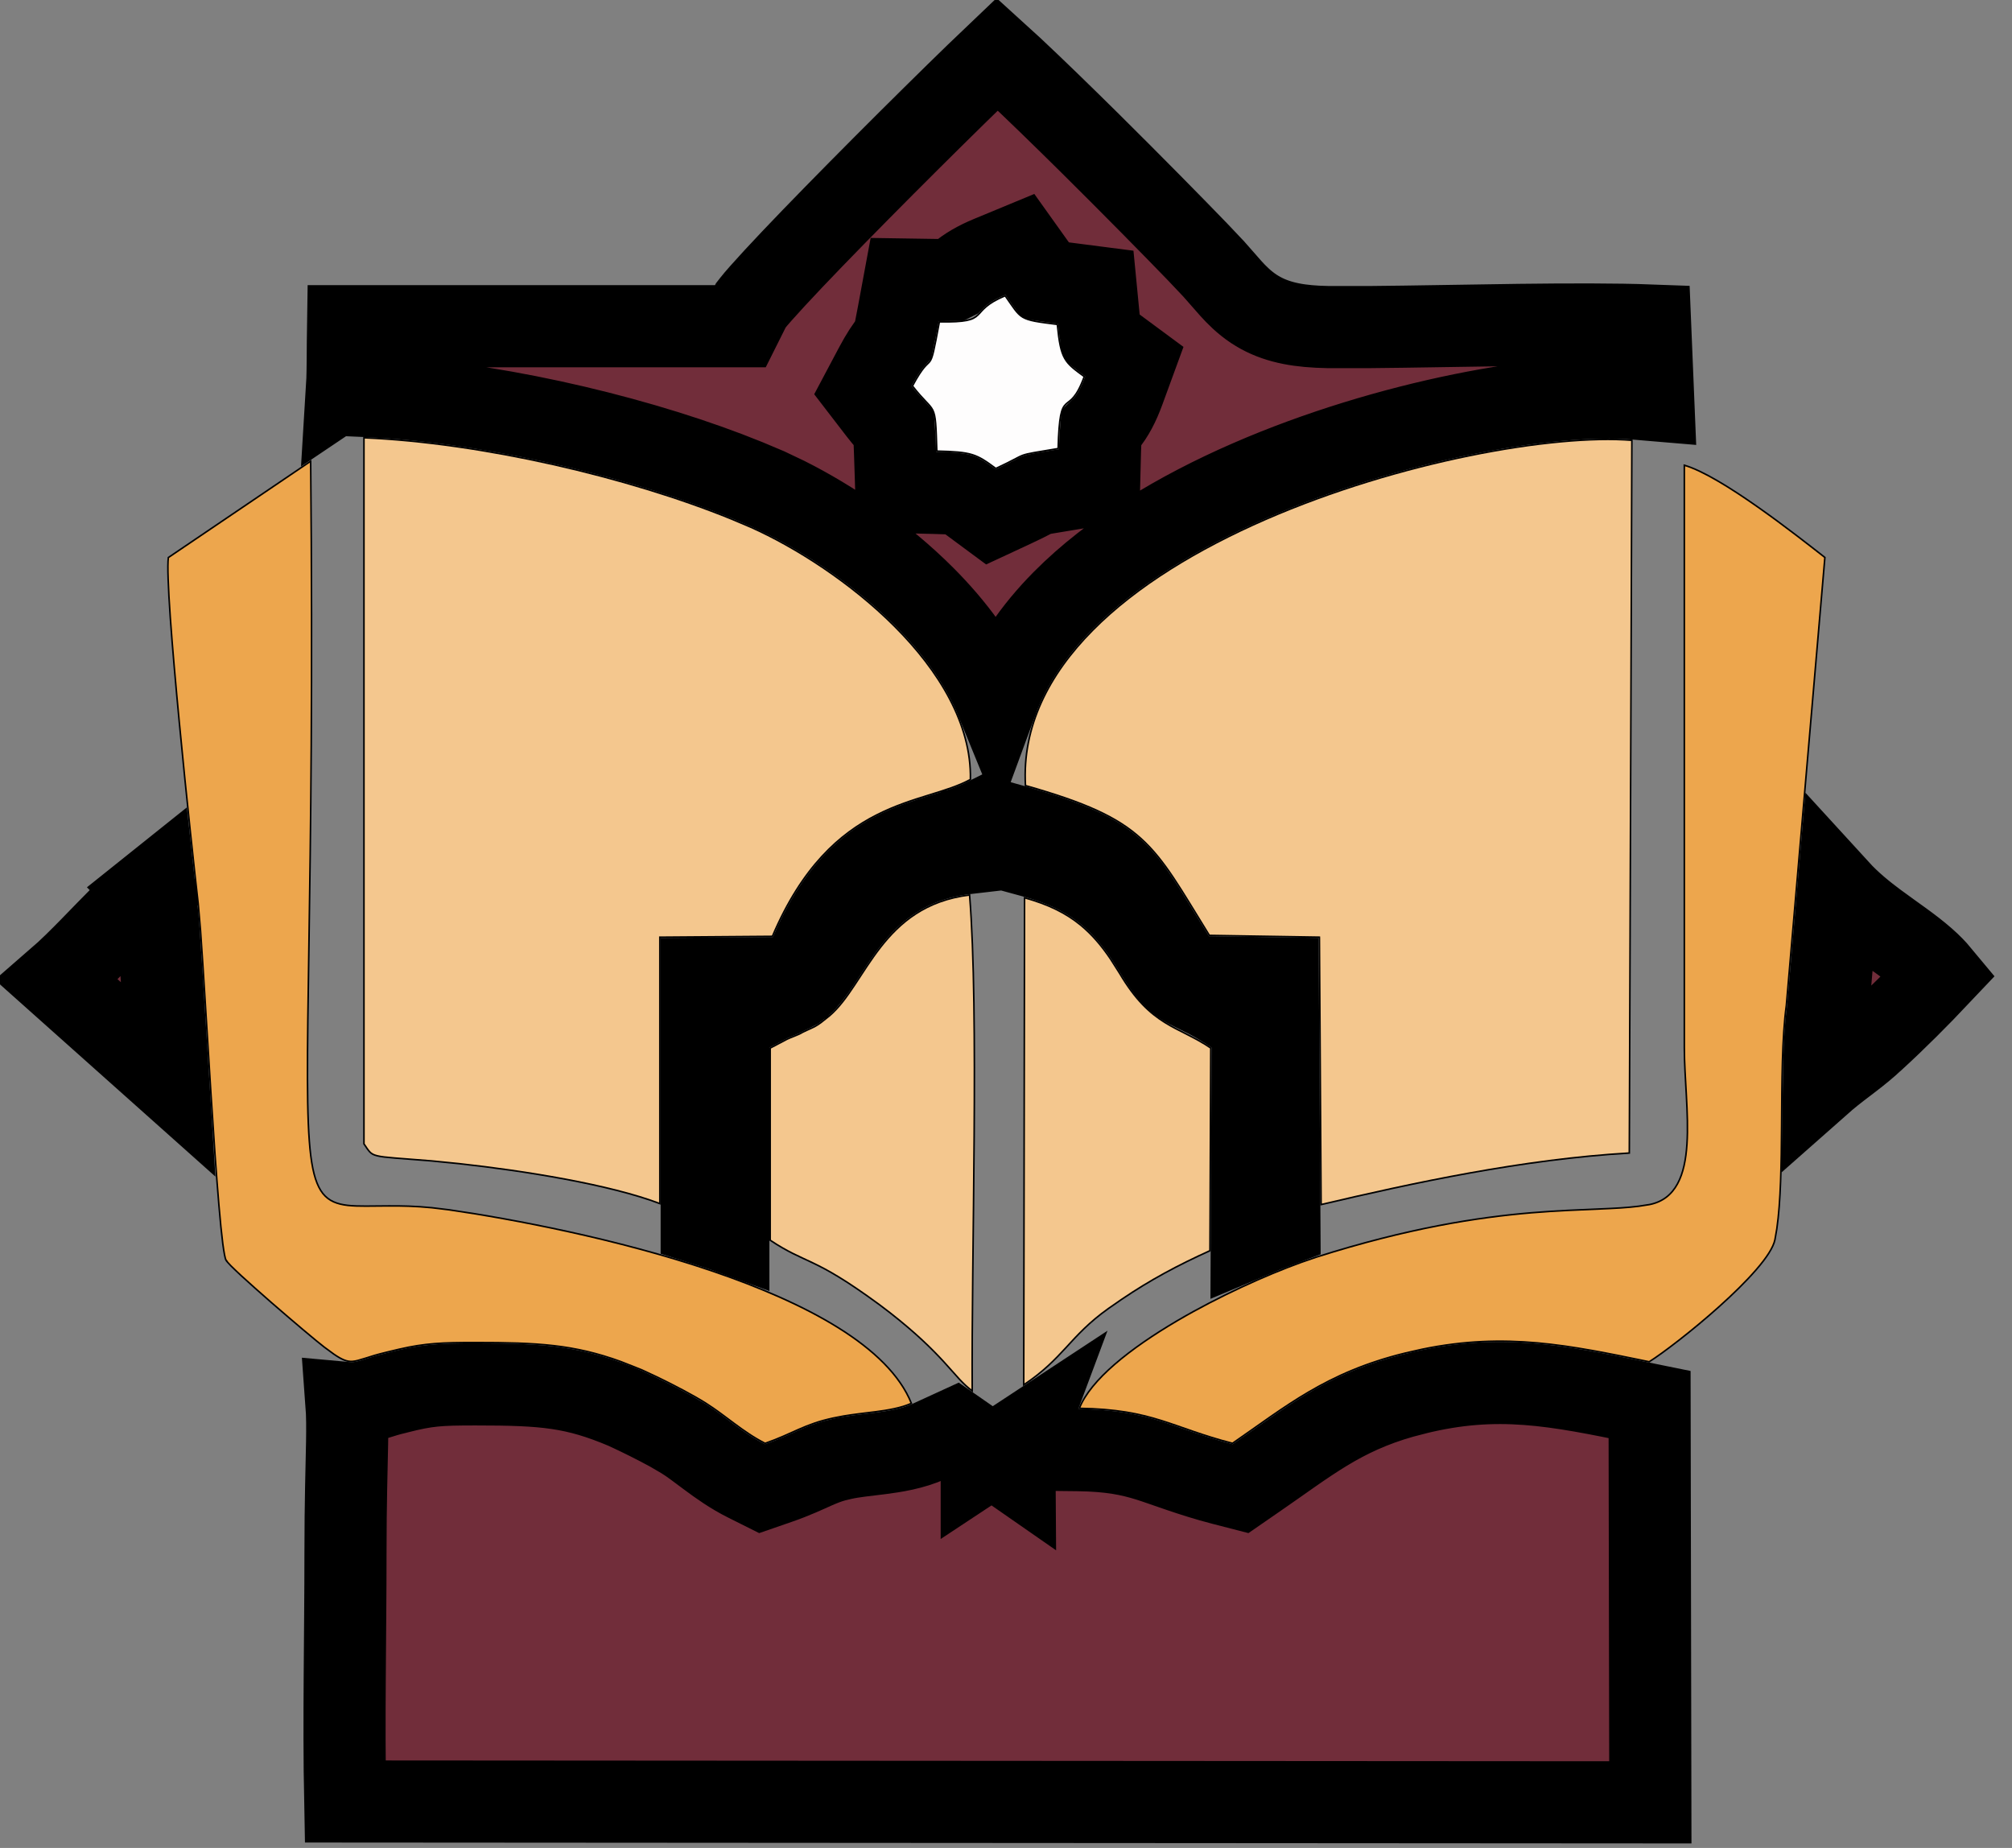
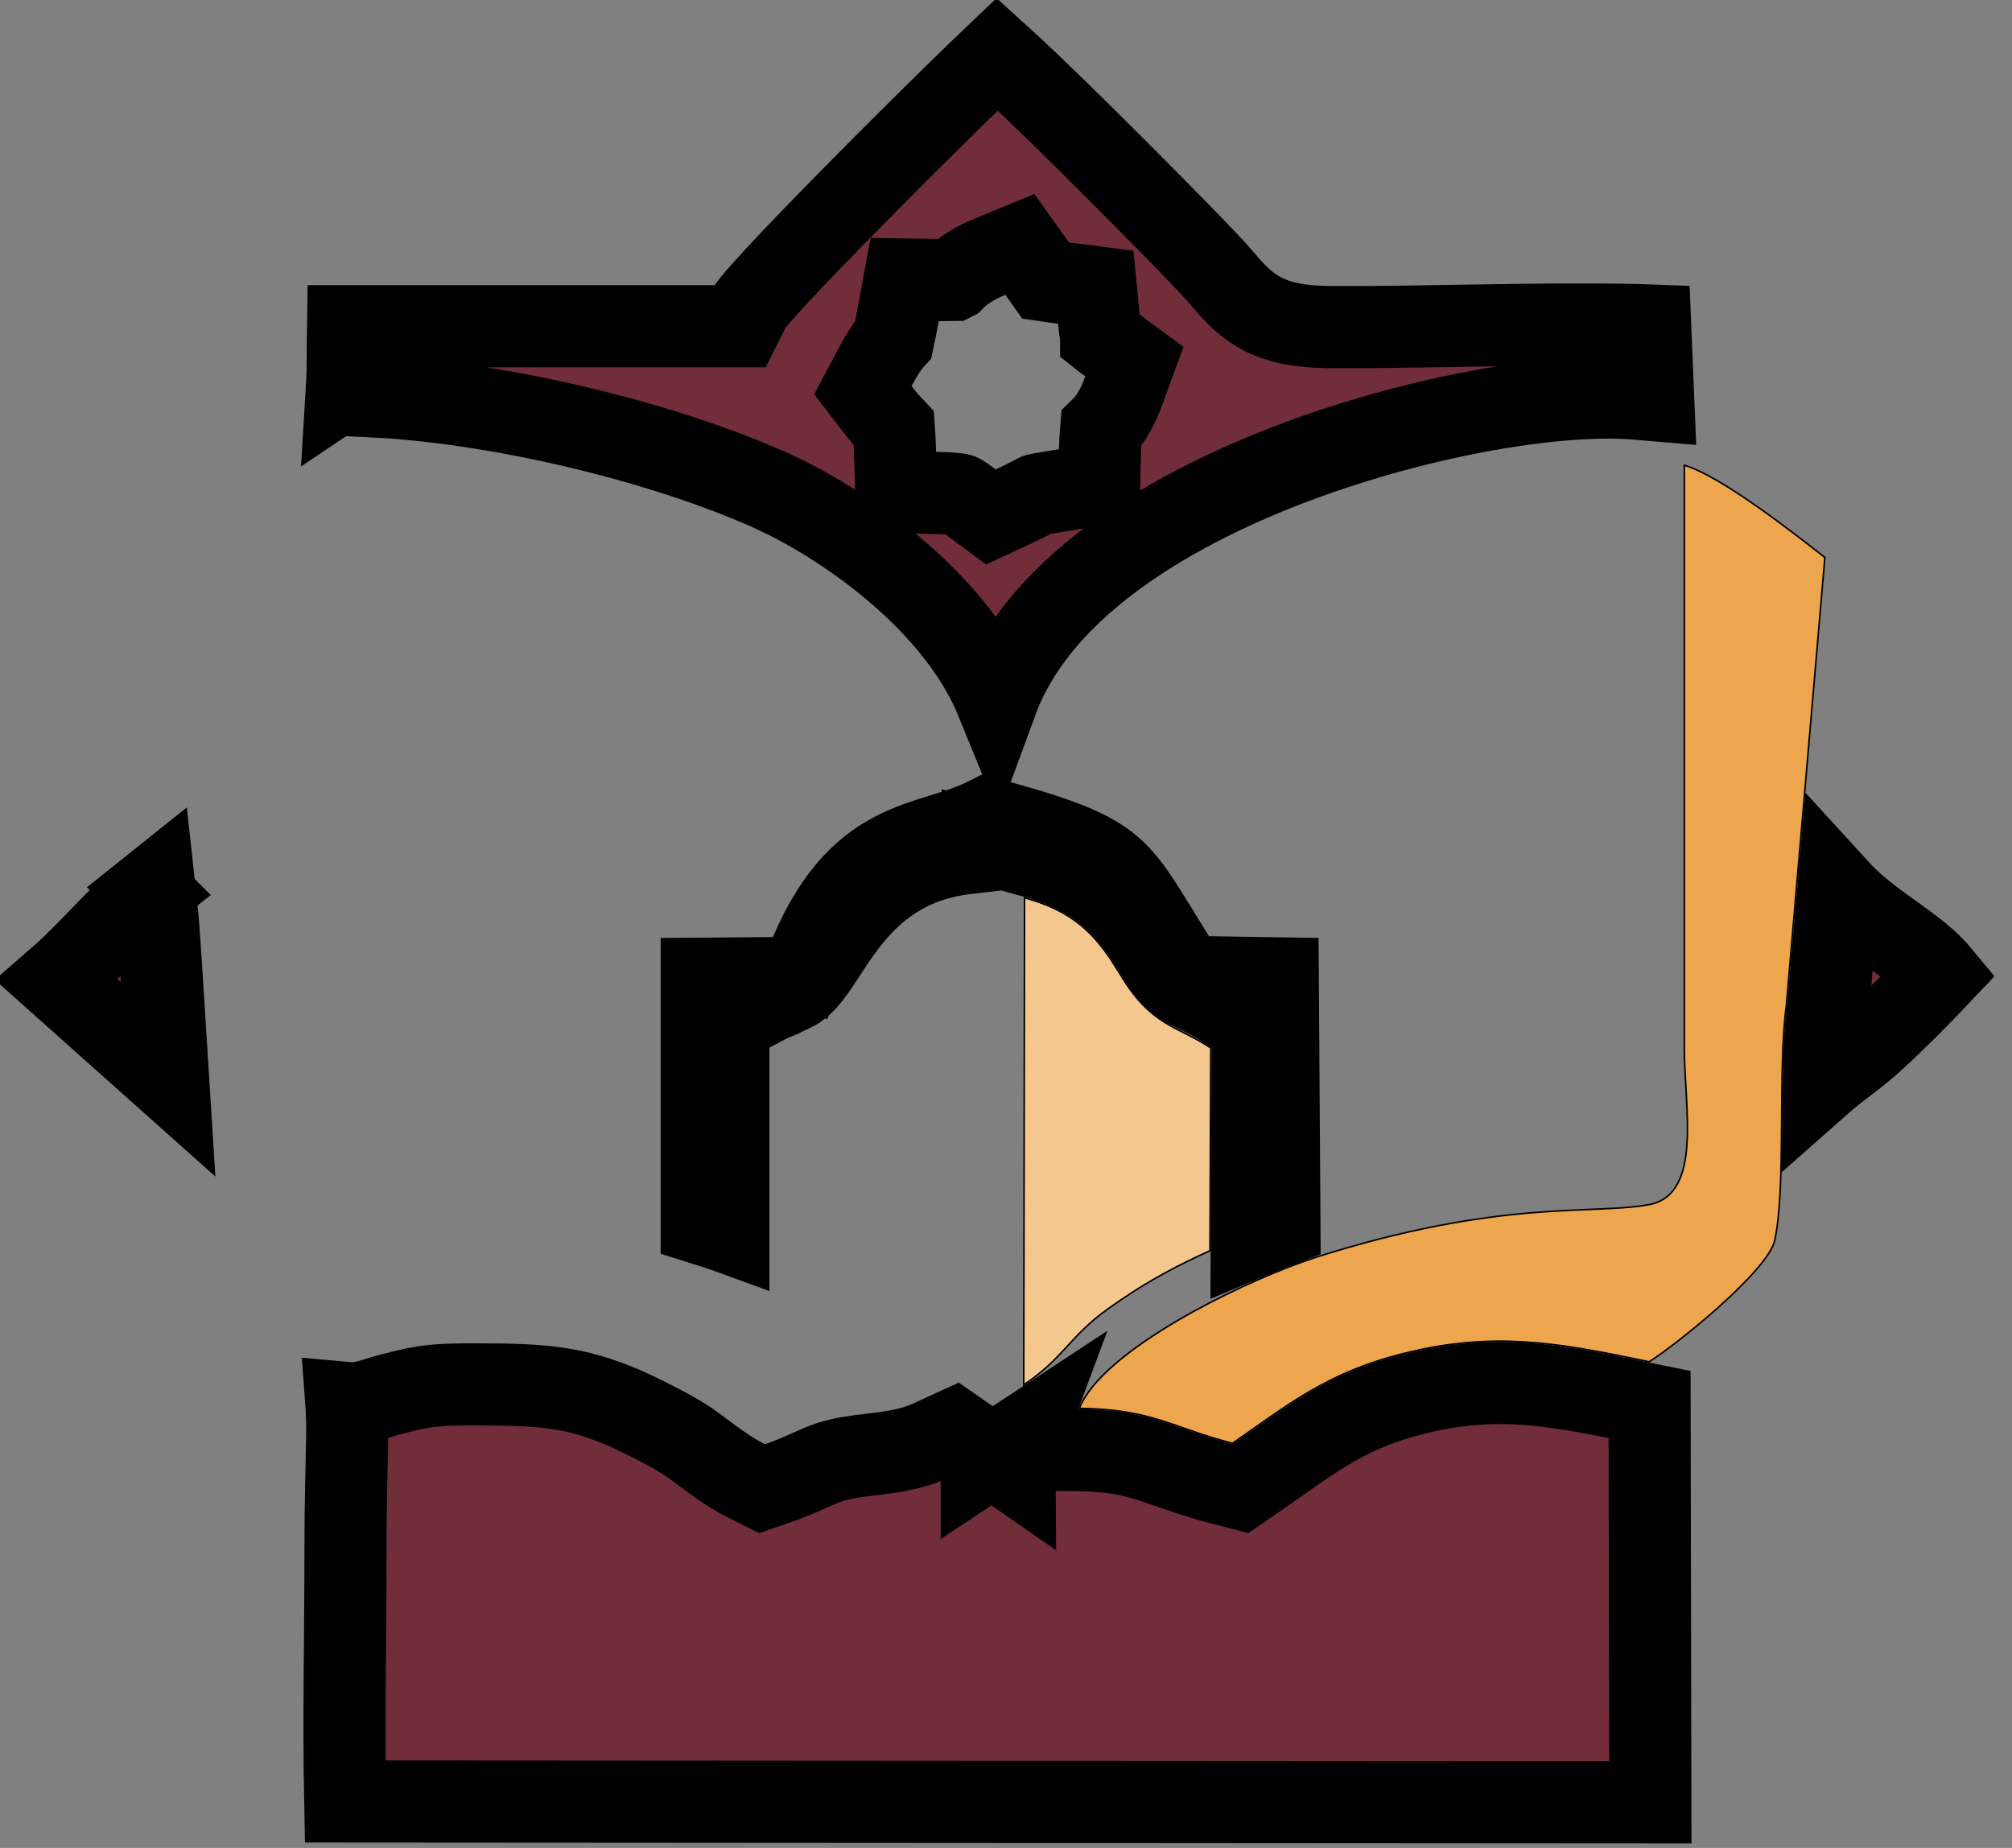
<svg xmlns="http://www.w3.org/2000/svg" width="49" height="45" viewBox="0 0 49 45" fill="none">
  <rect x="0" y="0" width="49" height="45" fill="#808080" stroke="none" />
  <path d="M34.469 33.938C36.469 33.443 37.891 33.733 39.967 34.161L40.174 34.203L40.192 43.89L8.407 43.869C8.367 41.882 8.414 39.833 8.414 37.797C8.414 36.575 8.442 35.749 8.453 35.13C8.459 34.784 8.459 34.461 8.437 34.166C8.502 34.172 8.57 34.173 8.641 34.169C8.879 34.155 9.101 34.079 9.199 34.048C9.329 34.007 9.462 33.965 9.649 33.921L9.671 33.915C10.393 33.73 10.687 33.712 11.58 33.712C13.259 33.712 13.999 33.774 15.224 34.293C15.563 34.448 15.996 34.662 16.337 34.851L16.645 35.031L16.652 35.036C16.829 35.146 16.998 35.279 17.27 35.48C17.516 35.663 17.824 35.884 18.184 36.063L18.56 36.251L18.956 36.114C19.349 35.979 19.65 35.834 19.859 35.742C20.015 35.674 20.153 35.618 20.323 35.571L20.505 35.527L20.519 35.524C20.788 35.464 21.058 35.441 21.442 35.392C21.775 35.349 22.228 35.282 22.638 35.095L23.248 34.815L23.909 35.274V35.618L24.162 35.451L24.707 35.83L24.702 35.095L24.965 34.922L24.825 35.297L26.247 35.313C27.056 35.323 27.527 35.425 27.964 35.56C28.356 35.682 29.017 35.943 29.77 36.137L30.212 36.251L30.587 35.992C31.86 35.116 32.657 34.444 34.156 34.02L34.466 33.94L34.469 33.938ZM44.77 21.663C45.067 21.988 45.398 22.253 45.696 22.474C46.167 22.823 46.525 23.054 46.877 23.363C47.017 23.486 47.137 23.608 47.239 23.731C46.728 24.272 46.186 24.815 45.648 25.308L45.64 25.314L45.633 25.32C45.457 25.487 45.277 25.632 45.083 25.781C44.902 25.92 44.672 26.09 44.47 26.261C44.453 26.275 44.436 26.29 44.419 26.305C44.427 25.78 44.443 25.3 44.481 24.898L44.514 24.621L44.517 24.597L44.52 24.571L44.77 21.663ZM3.813 22.121L3.814 22.129C3.87 22.582 3.974 24.385 4.094 26.284L1.388 23.87C1.681 23.616 1.955 23.34 2.196 23.094C2.75 22.528 3.205 22.037 3.629 21.705L3.628 21.704C3.672 21.67 3.713 21.634 3.756 21.599L3.813 22.121ZM24.289 1.318C24.402 1.42 24.526 1.536 24.662 1.663C25.198 2.165 25.874 2.822 26.555 3.496C27.582 4.514 28.6 5.548 29.162 6.131L29.555 6.546L29.559 6.55L29.973 7.021C30.115 7.178 30.295 7.361 30.532 7.519C30.976 7.813 31.478 7.925 32.086 7.956L32.353 7.965H33.337C34.409 7.956 35.734 7.928 36.989 7.912C38.213 7.897 39.352 7.895 40.188 7.926L40.263 9.743L39.847 9.708C37.743 9.53 33.786 10.245 30.413 11.716C28.714 12.457 27.082 13.423 25.883 14.634C25.181 15.343 24.61 16.158 24.274 17.072C23.879 16.105 23.22 15.246 22.512 14.536C21.484 13.505 20.236 12.667 19.15 12.122L18.696 11.906L18.692 11.904L18.184 11.69C15.741 10.697 12.376 9.882 9.496 9.676L8.888 9.642L8.569 9.628L8.566 9.324L8.45 9.402C8.453 9.351 8.458 9.3 8.46 9.25C8.469 8.99 8.469 8.672 8.472 8.312C8.473 8.197 8.475 8.074 8.477 7.944H18.031L18.286 7.434C18.293 7.425 18.303 7.411 18.318 7.393C18.365 7.333 18.435 7.25 18.529 7.144C18.716 6.932 18.975 6.653 19.285 6.325C19.905 5.671 20.713 4.849 21.524 4.034C22.336 3.22 23.148 2.418 23.776 1.809C23.966 1.625 24.139 1.461 24.289 1.318ZM24.104 6.255C23.784 6.387 23.546 6.529 23.355 6.692C23.303 6.737 23.258 6.778 23.222 6.815L23.22 6.816L22.878 6.82L22.033 6.807L21.879 7.638C21.819 7.959 21.78 8.147 21.755 8.264C21.745 8.275 21.733 8.287 21.722 8.3C21.597 8.45 21.468 8.646 21.316 8.932L21.014 9.501L21.407 10.012C21.561 10.211 21.684 10.344 21.771 10.437C21.78 10.556 21.788 10.733 21.798 11.036L21.829 11.98L22.773 12.003C22.99 12.008 23.131 12.015 23.234 12.024C23.332 12.033 23.368 12.042 23.376 12.045C23.379 12.046 23.392 12.04 23.656 12.235L24.133 12.588L24.671 12.338C24.91 12.227 25.059 12.15 25.164 12.095C25.283 12.032 25.272 12.04 25.261 12.044C25.24 12.052 25.243 12.046 25.362 12.024C25.484 12.002 25.652 11.976 25.953 11.926L26.768 11.79L26.789 10.966C26.796 10.71 26.808 10.546 26.817 10.442C26.852 10.408 26.891 10.37 26.929 10.325C27.107 10.114 27.245 9.848 27.369 9.509L27.626 8.807L27.024 8.362C26.913 8.28 26.857 8.236 26.818 8.205C26.818 8.203 26.818 8.201 26.817 8.199C26.801 8.122 26.783 7.999 26.763 7.787L26.686 6.995L25.896 6.893L25.462 6.83C25.457 6.823 25.452 6.816 25.446 6.808C25.408 6.753 25.359 6.68 25.3 6.598L24.838 5.951L24.104 6.255ZM17.089 23.833L18.831 23.819L19.487 23.814L19.744 23.21C20.383 21.707 21.142 21.093 21.804 20.756C22.16 20.574 22.519 20.458 22.91 20.337C23.234 20.237 23.657 20.112 24.033 19.922L24.684 20.106C26.128 20.515 26.711 20.817 27.11 21.181C27.557 21.588 27.845 22.118 28.592 23.324L28.88 23.789L29.427 23.798L31.119 23.824L31.156 29.363L31.159 29.852C30.945 29.932 30.718 30.02 30.486 30.118L30.507 25.516L30.509 24.985L30.071 24.686C28.982 23.941 28.789 24.201 28.257 23.368L28.145 23.186L28.144 23.184L27.889 22.78C27.624 22.39 27.328 22.037 26.959 21.735C26.46 21.328 25.886 21.059 25.197 20.871L24.546 20.693L24.544 20.658L24.454 20.668L23.936 20.527L23.936 20.73L23.514 20.779C22.08 20.948 21.224 21.692 20.642 22.439C20.373 22.783 20.138 23.162 19.968 23.418C19.776 23.707 19.65 23.865 19.542 23.959C19.425 24.055 19.381 24.087 19.369 24.096C19.369 24.096 19.364 24.099 19.311 24.123C19.258 24.147 19.183 24.181 19.081 24.232L19.047 24.249L19.027 24.26C19.017 24.264 19.002 24.272 18.973 24.283C18.948 24.293 18.901 24.312 18.859 24.329C18.814 24.348 18.758 24.373 18.697 24.403L18.688 24.408L18.679 24.412L18.273 24.626L17.738 24.907V30.009C17.708 29.998 17.677 29.988 17.646 29.977C17.462 29.915 17.276 29.856 17.089 29.797V23.833Z" fill="#712D3A" stroke="black" stroke-width="2" />
-   <path d="M32.132 22.821H32.113L29.453 22.778C28.763 21.664 28.378 20.957 27.797 20.428C27.216 19.898 26.44 19.545 24.974 19.13C24.893 17.695 25.536 16.433 26.607 15.351C27.681 14.265 29.186 13.362 30.82 12.649C34.079 11.229 37.849 10.568 39.742 10.722L39.68 28.078C37.085 28.229 34.429 28.802 32.174 29.333L32.133 22.84L32.132 22.821Z" fill="#F4C78E" stroke="black" stroke-width="0.038" />
-   <path d="M8.864 10.66C11.743 10.783 15.291 11.615 17.795 12.631L18.282 12.837C19.359 13.317 20.714 14.176 21.791 15.256C22.865 16.333 23.66 17.627 23.633 18.982C23.348 19.138 23 19.244 22.61 19.364C22.217 19.486 21.784 19.623 21.342 19.849C20.458 20.298 19.538 21.095 18.811 22.801L16.089 22.822H16.07V29.309C14.849 28.845 12.782 28.512 11.175 28.336L10.514 28.27C10.118 28.238 9.833 28.218 9.622 28.2C9.412 28.183 9.278 28.168 9.187 28.145C9.096 28.123 9.047 28.095 9.006 28.051C8.985 28.028 8.964 28.002 8.941 27.969C8.92 27.937 8.895 27.898 8.864 27.855V10.66Z" fill="#F4C78E" stroke="black" stroke-width="0.038" />
-   <path d="M7.566 11.231C7.619 16.602 7.564 20.383 7.523 23.045C7.482 25.712 7.456 27.257 7.569 28.15C7.626 28.596 7.719 28.882 7.864 29.065C8.011 29.248 8.209 29.323 8.47 29.353C8.73 29.382 9.056 29.367 9.461 29.366C9.765 29.364 10.116 29.37 10.518 29.41L10.938 29.461C12.486 29.686 15.028 30.166 17.32 30.943C18.466 31.331 19.55 31.793 20.416 32.333C21.275 32.87 21.917 33.482 22.196 34.174C21.946 34.285 21.64 34.338 21.314 34.38C21.064 34.412 20.802 34.439 20.547 34.482L20.294 34.531C19.94 34.606 19.693 34.702 19.449 34.809C19.207 34.915 18.97 35.031 18.633 35.148C18.36 35.01 18.112 34.836 17.877 34.661C17.699 34.53 17.528 34.397 17.358 34.281L17.189 34.169C16.884 33.977 16.423 33.736 16.013 33.537L15.627 33.357L15.118 33.156C13.975 32.742 13.096 32.693 11.581 32.693C10.758 32.693 10.359 32.709 9.713 32.857L9.418 32.928C9.188 32.982 9.022 33.035 8.892 33.077C8.761 33.118 8.668 33.146 8.581 33.152C8.453 33.159 8.336 33.116 8.133 32.977L7.896 32.803C7.715 32.665 7.144 32.184 6.604 31.714C6.335 31.479 6.073 31.247 5.872 31.062C5.772 30.969 5.687 30.888 5.624 30.825C5.592 30.793 5.567 30.765 5.547 30.742C5.527 30.72 5.513 30.704 5.508 30.694H5.509L5.508 30.693L5.489 30.648C5.483 30.625 5.476 30.595 5.469 30.56C5.455 30.489 5.44 30.394 5.425 30.278C5.395 30.045 5.364 29.729 5.332 29.355C5.268 28.607 5.201 27.628 5.137 26.626C5.041 25.125 4.95 23.57 4.884 22.666L4.827 22.004C4.752 21.352 4.543 19.441 4.367 17.593C4.279 16.669 4.199 15.761 4.147 15.034C4.122 14.671 4.103 14.354 4.095 14.103C4.086 13.857 4.087 13.676 4.1 13.577L7.566 11.231Z" fill="#EDA64D" stroke="black" stroke-width="0.038" />
  <path d="M41.02 11.329C41.244 11.395 41.522 11.53 41.824 11.706C42.138 11.888 42.477 12.113 42.81 12.347C43.469 12.81 44.099 13.306 44.443 13.575L43.504 24.483C43.397 25.265 43.397 26.356 43.389 27.418C43.382 28.349 43.368 29.257 43.273 29.919L43.227 30.186C43.209 30.279 43.157 30.39 43.079 30.514C43.001 30.637 42.897 30.773 42.773 30.916C42.527 31.201 42.206 31.515 41.87 31.816C41.202 32.416 40.476 32.966 40.164 33.161C38.225 32.761 36.674 32.437 34.639 32.855L34.224 32.949C32.3 33.419 31.314 34.253 30.016 35.147C29.273 34.956 28.791 34.75 28.265 34.587C27.742 34.425 27.18 34.308 26.286 34.295C26.423 33.949 26.729 33.587 27.143 33.227C27.566 32.86 28.1 32.497 28.675 32.159C29.681 31.569 30.812 31.058 31.693 30.739L32.055 30.614C34.307 29.899 35.999 29.643 37.296 29.533C37.944 29.479 38.495 29.461 38.967 29.44C39.321 29.425 39.631 29.409 39.907 29.374L40.172 29.333C40.498 29.268 40.715 29.085 40.855 28.825C40.996 28.567 41.06 28.232 41.084 27.862C41.108 27.493 41.092 27.086 41.07 26.682C41.048 26.276 41.02 25.873 41.02 25.511V11.329Z" fill="#EDA64D" stroke="black" stroke-width="0.038" />
-   <path d="M23.613 21.794C23.845 24.673 23.657 30.536 23.677 33.87C23.568 33.79 23.471 33.698 23.366 33.586C23.309 33.525 23.25 33.457 23.186 33.385C23.121 33.312 23.05 33.233 22.972 33.147C22.695 32.847 22.312 32.466 21.684 31.974L21.399 31.757H21.398C20.596 31.169 20.158 30.927 19.807 30.759C19.458 30.591 19.199 30.495 18.757 30.201V25.522L19.153 25.314L19.152 25.313C19.215 25.282 19.285 25.256 19.352 25.229C19.418 25.203 19.483 25.176 19.538 25.143L19.537 25.142C19.622 25.1 19.684 25.073 19.733 25.051C19.783 25.028 19.822 25.01 19.861 24.988C19.901 24.966 19.941 24.94 19.994 24.901L20.203 24.735C20.43 24.541 20.622 24.275 20.816 23.982C21.011 23.689 21.208 23.37 21.445 23.066C21.916 22.464 22.542 21.925 23.613 21.794Z" fill="#F4C78E" stroke="black" stroke-width="0.038" />
  <path d="M24.952 21.862C25.526 22.021 25.955 22.231 26.314 22.524C26.586 22.747 26.82 23.018 27.045 23.352L27.269 23.705C28.038 25.008 28.686 24.977 29.487 25.521L29.467 30.456C28.686 30.81 28.017 31.165 27.306 31.648L26.996 31.863C26.514 32.206 26.24 32.513 25.962 32.815C25.69 33.11 25.413 33.401 24.932 33.723L24.952 21.862Z" fill="#F4C78E" stroke="black" stroke-width="0.038" />
-   <path d="M24.713 7.535C24.777 7.619 24.833 7.679 24.908 7.724C24.983 7.768 25.075 7.797 25.209 7.823C25.34 7.848 25.512 7.869 25.75 7.9C25.792 8.328 25.835 8.559 25.93 8.727C26.024 8.894 26.169 8.996 26.406 9.171C26.307 9.44 26.222 9.582 26.149 9.668C26.113 9.712 26.079 9.742 26.048 9.767C26.017 9.792 25.987 9.814 25.96 9.839C25.904 9.892 25.862 9.963 25.831 10.121C25.801 10.278 25.78 10.522 25.77 10.923C25.491 10.97 25.309 10.999 25.182 11.022C25.052 11.045 24.976 11.063 24.909 11.087C24.842 11.112 24.784 11.143 24.689 11.193C24.596 11.242 24.465 11.309 24.252 11.408C24.013 11.231 23.867 11.13 23.674 11.071C23.481 11.012 23.242 10.995 22.815 10.985C22.805 10.669 22.799 10.458 22.786 10.307C22.773 10.154 22.753 10.061 22.716 9.986C22.678 9.911 22.623 9.854 22.544 9.771C22.466 9.689 22.362 9.579 22.222 9.399C22.352 9.156 22.441 9.028 22.504 8.952C22.536 8.914 22.561 8.889 22.583 8.868C22.605 8.846 22.625 8.828 22.642 8.806C22.676 8.761 22.701 8.701 22.734 8.561C22.767 8.422 22.809 8.203 22.877 7.838C23.525 7.848 23.692 7.79 23.814 7.673C23.845 7.645 23.873 7.612 23.903 7.578C23.934 7.544 23.969 7.508 24.016 7.468C24.107 7.39 24.243 7.301 24.479 7.202C24.58 7.345 24.651 7.453 24.713 7.535Z" fill="#FEFDFD" stroke="black" stroke-width="0.038" />
</svg>